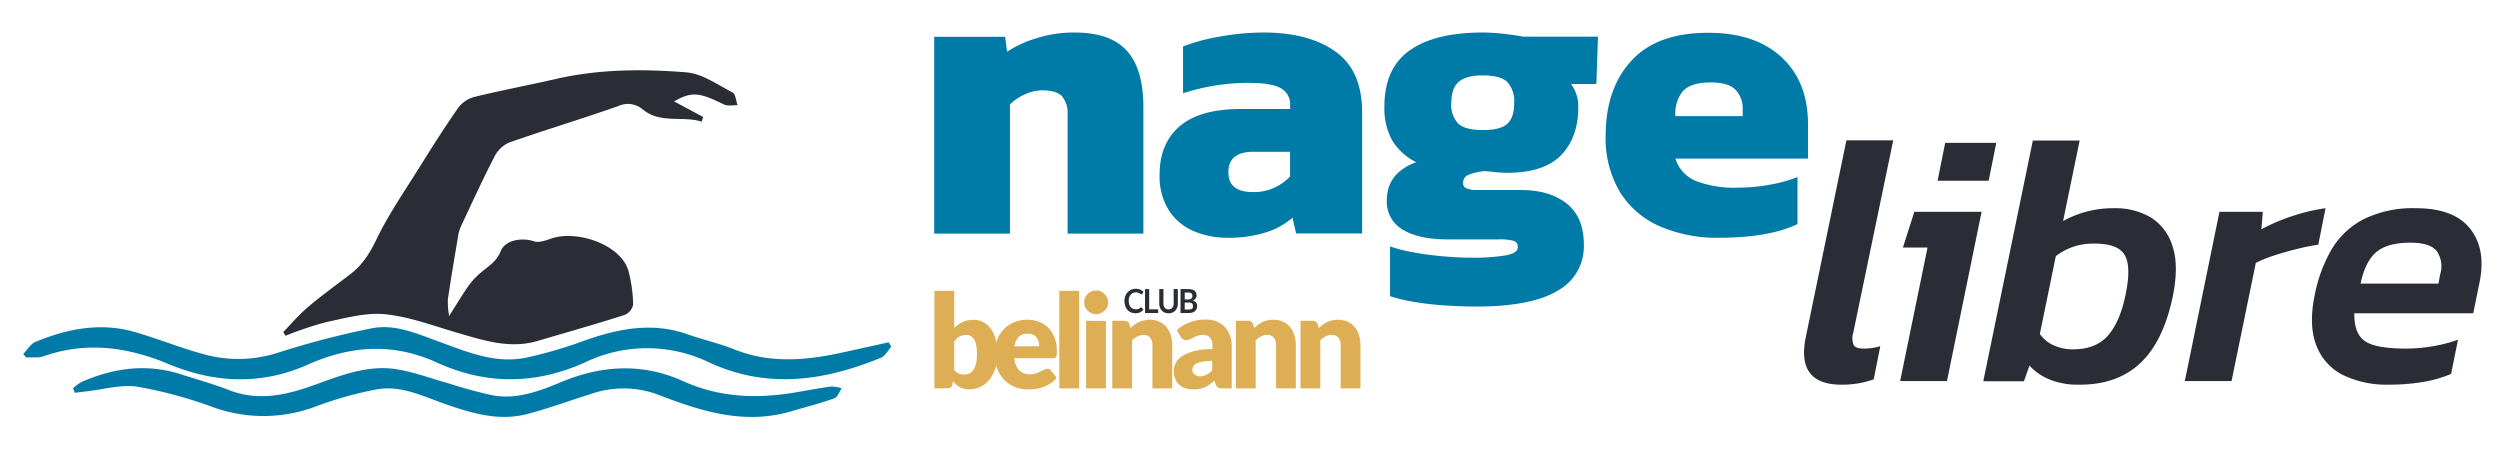
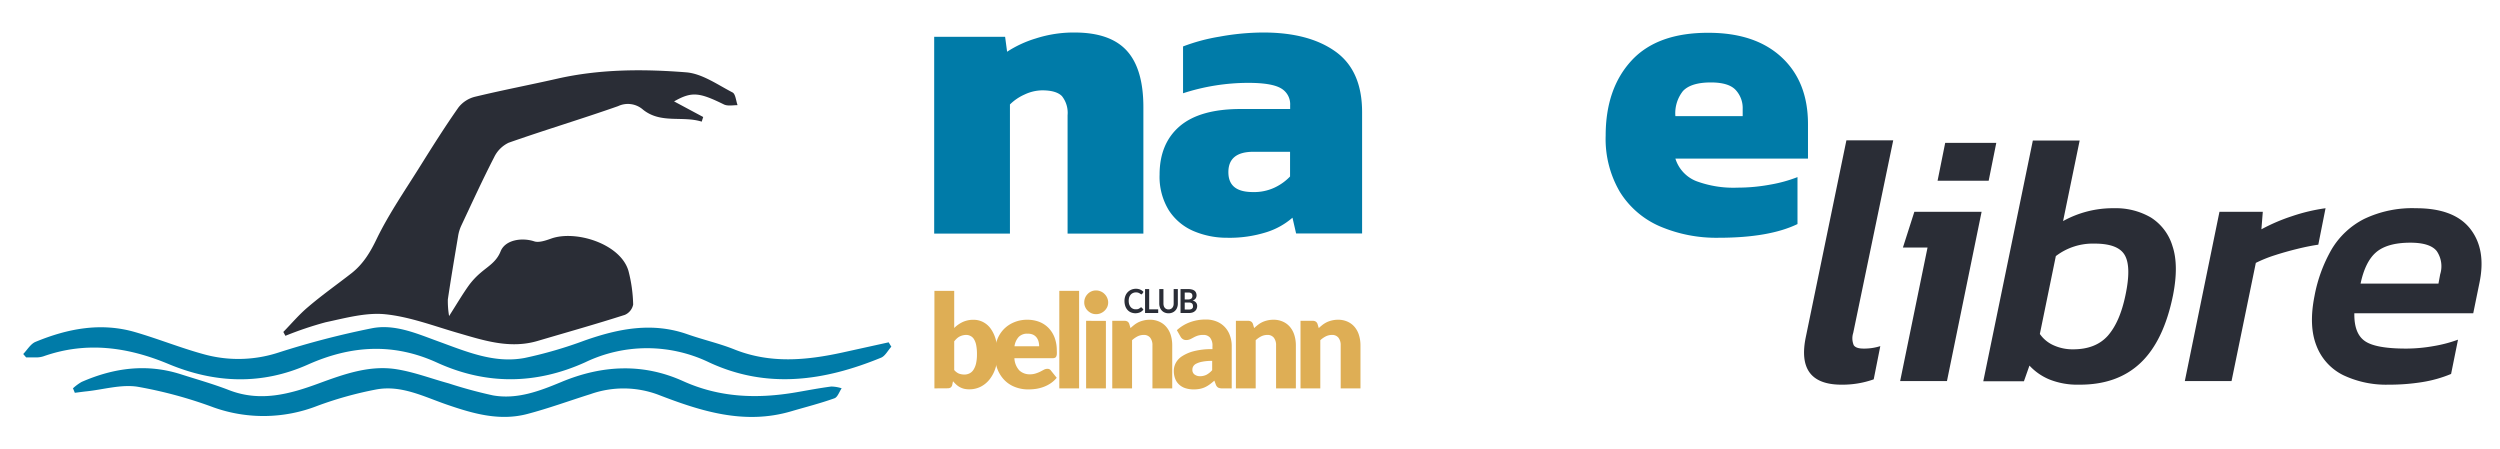
<svg xmlns="http://www.w3.org/2000/svg" id="NAGE" viewBox="0 0 538.25 96.59">
  <defs>
    <style>.cls-1{fill:none;}.cls-2{clip-path:url(#clip-path);}.cls-3{fill:#2a2d36;}.cls-4{fill:#007ba8;}.cls-5{fill:#deae55;}</style>
    <clipPath id="clip-path">
      <rect id="SVGID" class="cls-1" x="5.02" y="15.13" width="186.86" height="74.66" />
    </clipPath>
  </defs>
  <g class="cls-2">
    <g class="cls-2">
      <path class="cls-3" d="M61,71.47c1.76-1.8,3.39-3.75,5.31-5.36,3-2.57,6.3-4.89,9.44-7.34,2.5-2,4-4.51,5.38-7.4,2.64-5.41,6.11-10.43,9.31-15.56,2.68-4.28,5.37-8.56,8.27-12.68a6.51,6.51,0,0,1,3.56-2.3c5.87-1.42,11.81-2.55,17.7-3.89,9.17-2.08,18.5-2.1,27.74-1.37,3.45.27,6.77,2.66,10,4.33.66.34.74,1.8,1.09,2.74-1,0-2.12.24-2.93-.15-5.35-2.63-6.94-2.82-10.74-.66l6.27,3.36c-.11.34-.22.68-.32,1-4.16-1.31-8.82.51-12.66-2.6a4.93,4.93,0,0,0-5.34-.74c-7.81,2.75-15.76,5.13-23.57,7.88a6.62,6.62,0,0,0-3.13,3.14c-2.51,4.87-4.78,9.85-7.11,14.8a8.54,8.54,0,0,0-.65,2.23c-.76,4.52-1.52,9-2.2,13.57a19.45,19.45,0,0,0,.27,3.58c1.75-2.76,2.9-4.71,4.21-6.55a15.85,15.85,0,0,1,2.59-2.78c1.6-1.39,3.4-2.33,4.3-4.63,1-2.46,4.57-3,7.22-2.13,1,.34,2.49-.18,3.65-.59,5.3-1.9,15,1.13,16.66,7a31.28,31.28,0,0,1,1,7.2,3.07,3.07,0,0,1-1.79,2.22c-6.23,2-12.51,3.76-18.77,5.61-6,1.77-11.59-.1-17.25-1.74-5.15-1.49-10.28-3.46-15.55-4-4.19-.42-8.6.82-12.84,1.72a74.87,74.87,0,0,0-8.67,2.92L61,71.47" />
      <path class="cls-4" d="M191.88,74.67c-.73.8-1.31,2-2.21,2.35-12.19,5-24.51,6.81-37,1A30.75,30.75,0,0,0,126,78c-10.61,4.8-21.3,4.91-31.91.07-9.37-4.28-18.49-3.73-27.79.42-9.92,4.43-20,4.06-30-.11-8.78-3.67-17.7-4.92-26.9-1.68a5.06,5.06,0,0,1-1.44.25c-.78,0-1.56,0-2.33,0L5,76.22c.87-.9,1.59-2.18,2.65-2.62,6.93-2.86,14.1-4.25,21.5-2.08,4.88,1.42,9.62,3.34,14.52,4.69a27.81,27.81,0,0,0,16.18-.27A183.45,183.45,0,0,1,80,70.69c4.93-1,9.66,1.1,14.25,2.77,6.08,2.2,12.13,4.86,18.75,3.6a91.42,91.42,0,0,0,12.9-3.76c7.27-2.55,14.52-4,22.09-1.34,3.41,1.2,7,2,10.32,3.35,7.66,3,15.35,2.27,23.09.58l9.93-2.19.6,1" />
      <path class="cls-4" d="M15.67,83.64a10.5,10.5,0,0,1,1.9-1.41c7-3.06,14.09-4,21.46-1.62C42.47,81.71,46,82.7,49.33,84c6.73,2.6,13.05.86,19.35-1.47,5.46-2,11-4,16.89-3,3.72.62,7.33,2,11,3a99.12,99.12,0,0,0,9.58,2.6c5.2.91,10-.93,14.69-2.88,8.76-3.66,17.57-4.11,26.24-.19,7.93,3.58,16,3.83,24.35,2.4,2.5-.43,5-.91,7.52-1.24a7.65,7.65,0,0,1,2.26.38c-.51.74-.87,1.91-1.55,2.15-3,1.08-6.17,1.88-9.27,2.79-10.12,3-19.49,0-28.79-3.6a21.32,21.32,0,0,0-14.42-.1c-4.56,1.43-9.07,3.09-13.69,4.3-5.93,1.55-11.59-.07-17.2-2-5-1.71-9.87-4.31-15.33-3.28A79.31,79.31,0,0,0,68.28,87.4a31.9,31.9,0,0,1-22.35.29,93.61,93.61,0,0,0-16.34-4.43c-3.54-.54-7.35.62-11,1-.83.09-1.66.21-2.48.31l-.41-1" />
    </g>
  </g>
  <path class="cls-3" d="M245.7,66.18a.18.18,0,0,1,.13.06l.35.41a2,2,0,0,1-.72.59,2.54,2.54,0,0,1-2,0,2.08,2.08,0,0,1-.73-.54,2.38,2.38,0,0,1-.47-.84,3.5,3.5,0,0,1-.16-1.05,3,3,0,0,1,.18-1.07,2.41,2.41,0,0,1,.51-.83,2.37,2.37,0,0,1,.78-.54,2.56,2.56,0,0,1,1-.2,2.28,2.28,0,0,1,.94.19,2,2,0,0,1,.69.49l-.3.44a.23.23,0,0,1-.07.07.21.21,0,0,1-.12,0,.26.26,0,0,1-.15-.07l-.21-.14a1.86,1.86,0,0,0-.31-.14,1.65,1.65,0,0,0-.48-.06,1.44,1.44,0,0,0-.62.13,1.36,1.36,0,0,0-.5.36,1.84,1.84,0,0,0-.32.57,2.53,2.53,0,0,0-.11.76,2.6,2.6,0,0,0,.11.77,2.21,2.21,0,0,0,.31.57,1.45,1.45,0,0,0,.47.35,1.25,1.25,0,0,0,.57.13l.34,0,.27-.07.24-.12.22-.18a.18.18,0,0,1,.07,0A.11.11,0,0,1,245.7,66.18Z" />
  <path class="cls-3" d="M247.42,66.6h1.94v.79h-2.83V62.24h.89Z" />
  <path class="cls-3" d="M251.59,66.62a1,1,0,0,0,.46-.1.83.83,0,0,0,.35-.26,1.18,1.18,0,0,0,.22-.4,1.79,1.79,0,0,0,.07-.53V62.24h.9v3.09a2.37,2.37,0,0,1-.14.85,1.81,1.81,0,0,1-.4.67,1.79,1.79,0,0,1-.63.44,2,2,0,0,1-.83.16,2.06,2.06,0,0,1-.84-.16,1.75,1.75,0,0,1-.62-.44,1.81,1.81,0,0,1-.4-.67,2.37,2.37,0,0,1-.14-.85V62.24h.9v3.08a1.81,1.81,0,0,0,.07.54,1.17,1.17,0,0,0,.21.4.89.89,0,0,0,.35.26A1,1,0,0,0,251.59,66.62Z" />
  <path class="cls-3" d="M254.17,67.39V62.24h1.67a2.76,2.76,0,0,1,.81.1,1.42,1.42,0,0,1,.55.27,1.08,1.08,0,0,1,.31.43,1.48,1.48,0,0,1,.11.57,1,1,0,0,1-.06.35,1,1,0,0,1-.15.31,1.12,1.12,0,0,1-.27.26,1.3,1.3,0,0,1-.39.2,1.12,1.12,0,0,1,1,1.15,1.46,1.46,0,0,1-.12.6,1.17,1.17,0,0,1-.34.48,1.48,1.48,0,0,1-.55.32,2.47,2.47,0,0,1-.75.11Zm.9-2.92h.72a1.13,1.13,0,0,0,.69-.18.65.65,0,0,0,.24-.56.72.72,0,0,0-.21-.58,1.12,1.12,0,0,0-.67-.17h-.77Zm0,.66v1.51H256a1.25,1.25,0,0,0,.42-.06.73.73,0,0,0,.27-.17.64.64,0,0,0,.15-.25,1,1,0,0,0,0-.3.67.67,0,0,0-.05-.3.51.51,0,0,0-.15-.23.92.92,0,0,0-.28-.15,1.5,1.5,0,0,0-.4-.05Z" />
  <path class="cls-5" d="M201.18,83.62v-21h4.26v8a6.4,6.4,0,0,1,1.81-1.28,5.45,5.45,0,0,1,2.37-.49,4.42,4.42,0,0,1,2.06.5,4.6,4.6,0,0,1,1.63,1.43,7.39,7.39,0,0,1,1.08,2.33,11.43,11.43,0,0,1,.39,3.12,9.73,9.73,0,0,1-.45,3,7.5,7.5,0,0,1-1.25,2.42,5.79,5.79,0,0,1-1.92,1.6,5.39,5.39,0,0,1-2.48.57,4.84,4.84,0,0,1-1.13-.12,4.2,4.2,0,0,1-.92-.36,3.89,3.89,0,0,1-.77-.56,9.06,9.06,0,0,1-.68-.7l-.15.73a1,1,0,0,1-.35.62,1.21,1.21,0,0,1-.67.17Zm6.95-11.51a3.21,3.21,0,0,0-1.54.35,2.85,2.85,0,0,0-.6.43,6.54,6.54,0,0,0-.55.6v6.17a2.73,2.73,0,0,0,1,.77,3.37,3.37,0,0,0,1.18.21,2.45,2.45,0,0,0,1.09-.24,2.13,2.13,0,0,0,.86-.76,4.25,4.25,0,0,0,.57-1.37,8.61,8.61,0,0,0,.2-2,9.61,9.61,0,0,0-.16-1.93,3.89,3.89,0,0,0-.46-1.27,1.83,1.83,0,0,0-.71-.7A2,2,0,0,0,208.13,72.11Z" />
  <path class="cls-5" d="M221.15,68.84a7.19,7.19,0,0,1,2.59.45,5.64,5.64,0,0,1,2,1.31,6.06,6.06,0,0,1,1.32,2.1,7.92,7.92,0,0,1,.47,2.81,5.88,5.88,0,0,1,0,.8,1.42,1.42,0,0,1-.15.49.53.53,0,0,1-.3.25,1.26,1.26,0,0,1-.47.07h-8.21a4.15,4.15,0,0,0,1.08,2.65,3.23,3.23,0,0,0,2.27.82A3.79,3.79,0,0,0,223,80.4a6.46,6.46,0,0,0,1-.4l.77-.41a1.58,1.58,0,0,1,.73-.18.85.85,0,0,1,.77.38l1.24,1.55a6.16,6.16,0,0,1-1.42,1.26,7.32,7.32,0,0,1-1.57.76,8.44,8.44,0,0,1-1.6.38,11.92,11.92,0,0,1-1.54.1,7.64,7.64,0,0,1-2.8-.5,6.36,6.36,0,0,1-2.3-1.48,7,7,0,0,1-1.55-2.44,9.26,9.26,0,0,1-.57-3.39,7.77,7.77,0,0,1,.49-2.77A6.65,6.65,0,0,1,216,71a6.51,6.51,0,0,1,2.21-1.56A7.19,7.19,0,0,1,221.15,68.84Zm.08,3a2.52,2.52,0,0,0-1.91.71,3.72,3.72,0,0,0-.9,2h5.31a3.73,3.73,0,0,0-.13-1,2.47,2.47,0,0,0-.42-.88,2.09,2.09,0,0,0-.78-.62A2.6,2.6,0,0,0,221.23,71.85Z" />
  <path class="cls-5" d="M232.33,62.62v21h-4.26v-21Z" />
  <path class="cls-5" d="M238.59,65.09a2.44,2.44,0,0,1-.2,1,2.71,2.71,0,0,1-1.4,1.35,2.6,2.6,0,0,1-1,.2,2.44,2.44,0,0,1-1-.2,2.78,2.78,0,0,1-.8-.55,2.44,2.44,0,0,1-.55-.8,2.28,2.28,0,0,1-.2-1,2.52,2.52,0,0,1,.75-1.81,2.47,2.47,0,0,1,1.77-.75,2.6,2.6,0,0,1,1,.2,2.36,2.36,0,0,1,.83.55,2.58,2.58,0,0,1,.57.81A2.55,2.55,0,0,1,238.59,65.09Zm-.49,4V83.62h-4.26V69.07Z" />
  <path class="cls-5" d="M239.47,83.62V69.07h2.64a1.2,1.2,0,0,1,.67.18,1,1,0,0,1,.37.55l.25.84c.27-.26.56-.5.85-.73a5.6,5.6,0,0,1,.94-.57,6.06,6.06,0,0,1,1.09-.36,5.61,5.61,0,0,1,1.27-.14,4.77,4.77,0,0,1,2.06.42,4.23,4.23,0,0,1,1.52,1.15,5,5,0,0,1,.94,1.75,7.47,7.47,0,0,1,.31,2.21v9.25h-4.26V74.37a2.58,2.58,0,0,0-.48-1.66,1.7,1.7,0,0,0-1.41-.6,3,3,0,0,0-1.32.31,5.29,5.29,0,0,0-1.18.83V83.62Z" />
  <path class="cls-5" d="M263.18,83.62a2,2,0,0,1-.92-.17,1.33,1.33,0,0,1-.51-.7l-.3-.8a12.89,12.89,0,0,1-1,.81,6.28,6.28,0,0,1-1,.6,5.06,5.06,0,0,1-1.12.36,6.78,6.78,0,0,1-1.33.12,5.77,5.77,0,0,1-1.77-.26,3.59,3.59,0,0,1-1.35-.77,3.25,3.25,0,0,1-.86-1.26,4.65,4.65,0,0,1-.3-1.73,3.63,3.63,0,0,1,.38-1.59,3.93,3.93,0,0,1,1.33-1.49,8.64,8.64,0,0,1,2.56-1.12,15.3,15.3,0,0,1,4.05-.45v-.62a2.7,2.7,0,0,0-.52-1.86,1.83,1.83,0,0,0-1.46-.58,3.83,3.83,0,0,0-1.23.17,5.29,5.29,0,0,0-.86.38c-.25.14-.5.27-.74.38a2,2,0,0,1-.85.17,1.25,1.25,0,0,1-.75-.22,1.47,1.47,0,0,1-.48-.54l-.77-1.36a8.53,8.53,0,0,1,2.86-1.73,9.81,9.81,0,0,1,3.37-.57,6,6,0,0,1,2.33.43,4.94,4.94,0,0,1,1.76,1.19,5.07,5.07,0,0,1,1.1,1.82,6.53,6.53,0,0,1,.39,2.3v9.09ZM258.29,81a3.25,3.25,0,0,0,1.44-.3,4.45,4.45,0,0,0,1.25-1v-2a10.21,10.21,0,0,0-2.1.17,4.92,4.92,0,0,0-1.31.42,1.53,1.53,0,0,0-.66.58,1.35,1.35,0,0,0-.19.71,1.22,1.22,0,0,0,.4,1A1.94,1.94,0,0,0,258.29,81Z" />
  <path class="cls-5" d="M266.09,83.62V69.07h2.64a1.16,1.16,0,0,1,.66.18,1,1,0,0,1,.38.55l.25.84c.27-.26.56-.5.85-.73a5.23,5.23,0,0,1,.94-.57,5.71,5.71,0,0,1,2.35-.5,4.84,4.84,0,0,1,2.07.42,4.23,4.23,0,0,1,1.52,1.15,5,5,0,0,1,.93,1.75,7.47,7.47,0,0,1,.32,2.21v9.25h-4.26V74.37a2.58,2.58,0,0,0-.48-1.66,1.7,1.7,0,0,0-1.41-.6,3,3,0,0,0-1.32.31,5.07,5.07,0,0,0-1.18.83V83.62Z" />
  <path class="cls-5" d="M280,83.62V69.07h2.64a1.16,1.16,0,0,1,.66.18,1,1,0,0,1,.38.55l.25.84c.27-.26.56-.5.85-.73a5.6,5.6,0,0,1,.94-.57,5.81,5.81,0,0,1,1.09-.36,5.55,5.55,0,0,1,1.27-.14,4.83,4.83,0,0,1,2.06.42,4.23,4.23,0,0,1,1.52,1.15,5,5,0,0,1,.93,1.75,7.47,7.47,0,0,1,.32,2.21v9.25h-4.26V74.37a2.58,2.58,0,0,0-.48-1.66,1.7,1.7,0,0,0-1.41-.6,3,3,0,0,0-1.32.31,5.07,5.07,0,0,0-1.18.83V83.62Z" />
  <path class="cls-4" d="M201.13,50.29V7.92H216.4l.43,3.22A23.92,23.92,0,0,1,223,8.28,26.56,26.56,0,0,1,231.33,7c5.15,0,8.9,1.31,11.28,3.93s3.56,6.67,3.56,12.16V50.29H229.85V24.81a5.79,5.79,0,0,0-1.21-4.11c-.81-.83-2.23-1.25-4.26-1.25a9.12,9.12,0,0,0-3.77.89,10.57,10.57,0,0,0-3.17,2.15v27.8Z" />
  <path class="cls-4" d="M264.21,51.19A18.23,18.23,0,0,1,257,49.76a11.89,11.89,0,0,1-5.34-4.47,13.75,13.75,0,0,1-2-7.69q0-6.7,4.33-10.42c2.9-2.47,7.26-3.71,13.11-3.71h10.67v-.8a3.94,3.94,0,0,0-2-3.67q-2-1.16-7-1.16a45.61,45.61,0,0,0-14.06,2.24V10a40,40,0,0,1,7.81-2.1A53,53,0,0,1,272,7q9.81,0,15.54,4.11t5.72,13.05v26.1H279.05l-.78-3.39a15.68,15.68,0,0,1-5.6,3.12A26.4,26.4,0,0,1,264.21,51.19Zm5.56-9.84a10.39,10.39,0,0,0,4.73-1A11.24,11.24,0,0,0,277.75,38V32.68h-7.9c-3.58,0-5.38,1.46-5.38,4.38S266.24,41.35,269.77,41.35Z" />
-   <path class="cls-4" d="M317.84,66q-3,0-6.59-.23a64.29,64.29,0,0,1-6.73-.76,34,34,0,0,1-5.25-1.25V53.06a34.21,34.21,0,0,0,5.43,1.34q3.07.54,6.29.81t5.9.27a42.45,42.45,0,0,0,7.24-.49c1.77-.33,2.65-.91,2.65-1.75a1.3,1.3,0,0,0-.87-1.38,11.25,11.25,0,0,0-3.29-.32H311.77c-4.22,0-7.48-.7-9.76-2.1a6.9,6.9,0,0,1-3.43-6.3q0-5.89,6.33-8.22a12.5,12.5,0,0,1-5.2-4.74,14.34,14.34,0,0,1-1.65-7.24q0-8.22,5.42-12.07T319.14,7a42,42,0,0,1,4.86.31c1.8.21,3.1.4,3.91.58h16.14l-.35,10.19h-5.46a8,8,0,0,1,1.56,5q0,6.52-3.69,10.32t-11.59,3.8a23.3,23.3,0,0,1-2.42-.13c-.87-.09-1.68-.17-2.43-.23a12.22,12.22,0,0,0-3.3.72A1.85,1.85,0,0,0,315,39.39a1.18,1.18,0,0,0,.78,1.2,6,6,0,0,0,2.17.32h9.46q6.33,0,10,3T341,52.88a10.79,10.79,0,0,1-5.64,9.7Q329.73,66,317.84,66Zm1.39-38c2.55,0,4.31-.44,5.29-1.34S326,24.31,326,22.22a6.11,6.11,0,0,0-1.48-4.56q-1.47-1.43-5.29-1.43c-2.37,0-4.09.47-5.16,1.39s-1.61,2.46-1.61,4.6A5.75,5.75,0,0,0,314,26.65Q315.5,28,319.23,28Z" />
  <path class="cls-4" d="M370.08,51.19a30.89,30.89,0,0,1-12.71-2.46,19,19,0,0,1-8.59-7.38A22.48,22.48,0,0,1,345.7,29.2q0-10.11,5.55-16.14t16.58-6q10.07,0,15.75,5.27t5.68,14.39v7.42H360.71a7.67,7.67,0,0,0,4.43,4.83,22.9,22.9,0,0,0,8.93,1.43,38.72,38.72,0,0,0,7.16-.67A30.08,30.08,0,0,0,387,38.13V48.24Q380.92,51.18,370.08,51.19ZM360.71,25H375.2V23.47a5.72,5.72,0,0,0-1.52-4.11q-1.51-1.61-5.33-1.61-4.26,0-6,1.84A7.68,7.68,0,0,0,360.71,25Z" />
  <path class="cls-3" d="M396.48,82.82q-9.84,0-7.68-10.3l8.73-42.3h10.08L399,71.67a3.83,3.83,0,0,0,.11,2.65c.33.49,1,.73,2.13.73a11.45,11.45,0,0,0,3.59-.53l-1.42,7.15A20,20,0,0,1,396.48,82.82Z" />
  <path class="cls-3" d="M409.1,82.05,415,53.29h-5.3l2.46-7.69h14.48l-7.46,36.45Zm8.06-43.14,1.64-8.15h11l-1.64,8.15Z" />
  <path class="cls-3" d="M447.62,82.82a16.22,16.22,0,0,1-6.35-1.11,12.21,12.21,0,0,1-4.33-3l-1.19,3.38H427l10.67-51.83h10.08L444.18,47.6a22.11,22.11,0,0,1,11-2.77,15,15,0,0,1,7.91,2A11,11,0,0,1,467.74,53q1.38,4.11.11,10.57-2,9.84-7,14.57T447.62,82.82Zm-1.27-7.61q4.84,0,7.46-2.92c1.75-2,3-4.87,3.81-8.77q1.28-6.08-.15-8.57c-.94-1.67-3.11-2.5-6.49-2.5a13.07,13.07,0,0,0-8.36,2.69L439.18,71.9a7.08,7.08,0,0,0,3,2.46A9.91,9.91,0,0,0,446.35,75.21Z" />
  <path class="cls-3" d="M470.39,82.05l7.46-36.45h9.33l-.3,3.77a39.72,39.72,0,0,1,6.54-2.81,39.14,39.14,0,0,1,7.27-1.73l-1.56,7.85c-1.4.2-2.93.51-4.59.92s-3.29.87-4.86,1.38a28.79,28.79,0,0,0-4,1.62l-5.23,25.45Z" />
  <path class="cls-3" d="M514.28,82.82a21.48,21.48,0,0,1-9.82-2.07,11.72,11.72,0,0,1-5.74-6.35q-1.68-4.26-.41-10.65A31.78,31.78,0,0,1,502,53.68a17.26,17.26,0,0,1,7-6.54,24,24,0,0,1,11.16-2.31q8.21,0,11.68,4.43t2,11.57l-1.35,6.61h-25.6q-.08,4.38,2.28,6c1.56,1.08,4.51,1.61,8.84,1.61a33.94,33.94,0,0,0,5.9-.53,29.14,29.14,0,0,0,5.3-1.39l-1.49,7.38a27.06,27.06,0,0,1-6.12,1.74A44.72,44.72,0,0,1,514.28,82.82Zm-6-21.76H525l.37-2a5.8,5.8,0,0,0-.74-5c-.95-1.2-2.84-1.81-5.68-1.81-3.33,0-5.79.7-7.39,2.08S508.88,58,508.23,61.06Z" />
</svg>